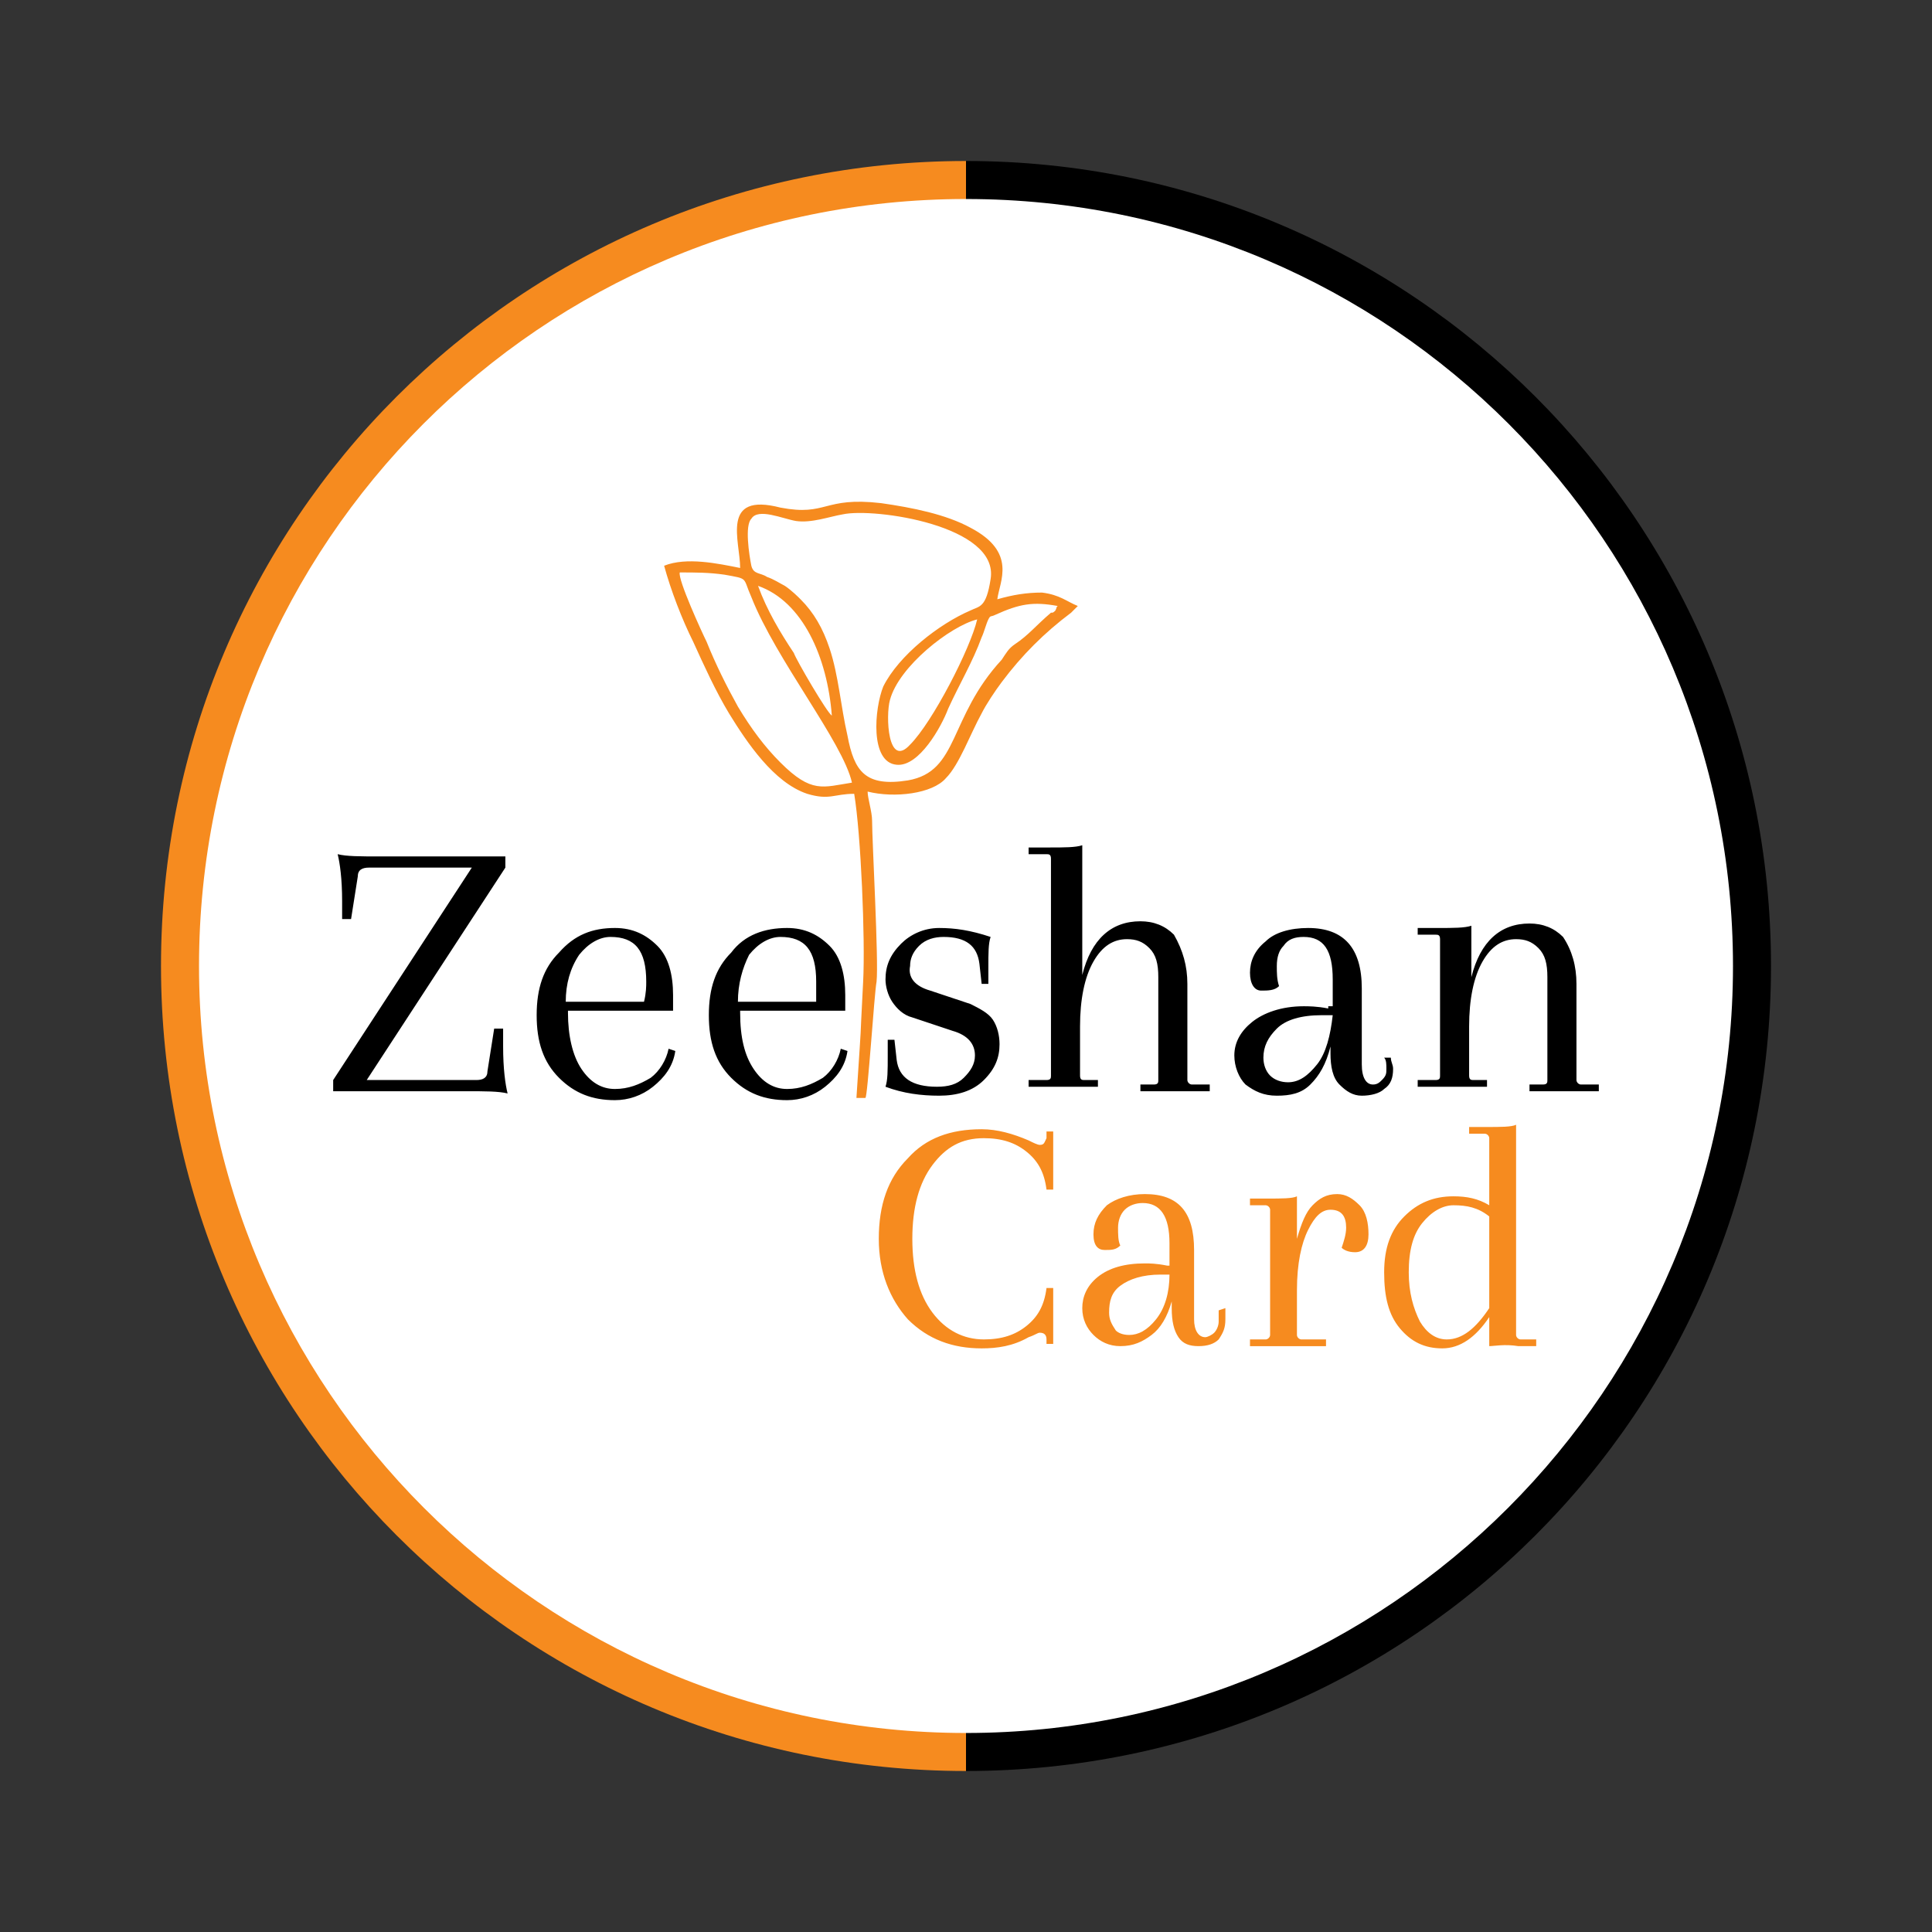
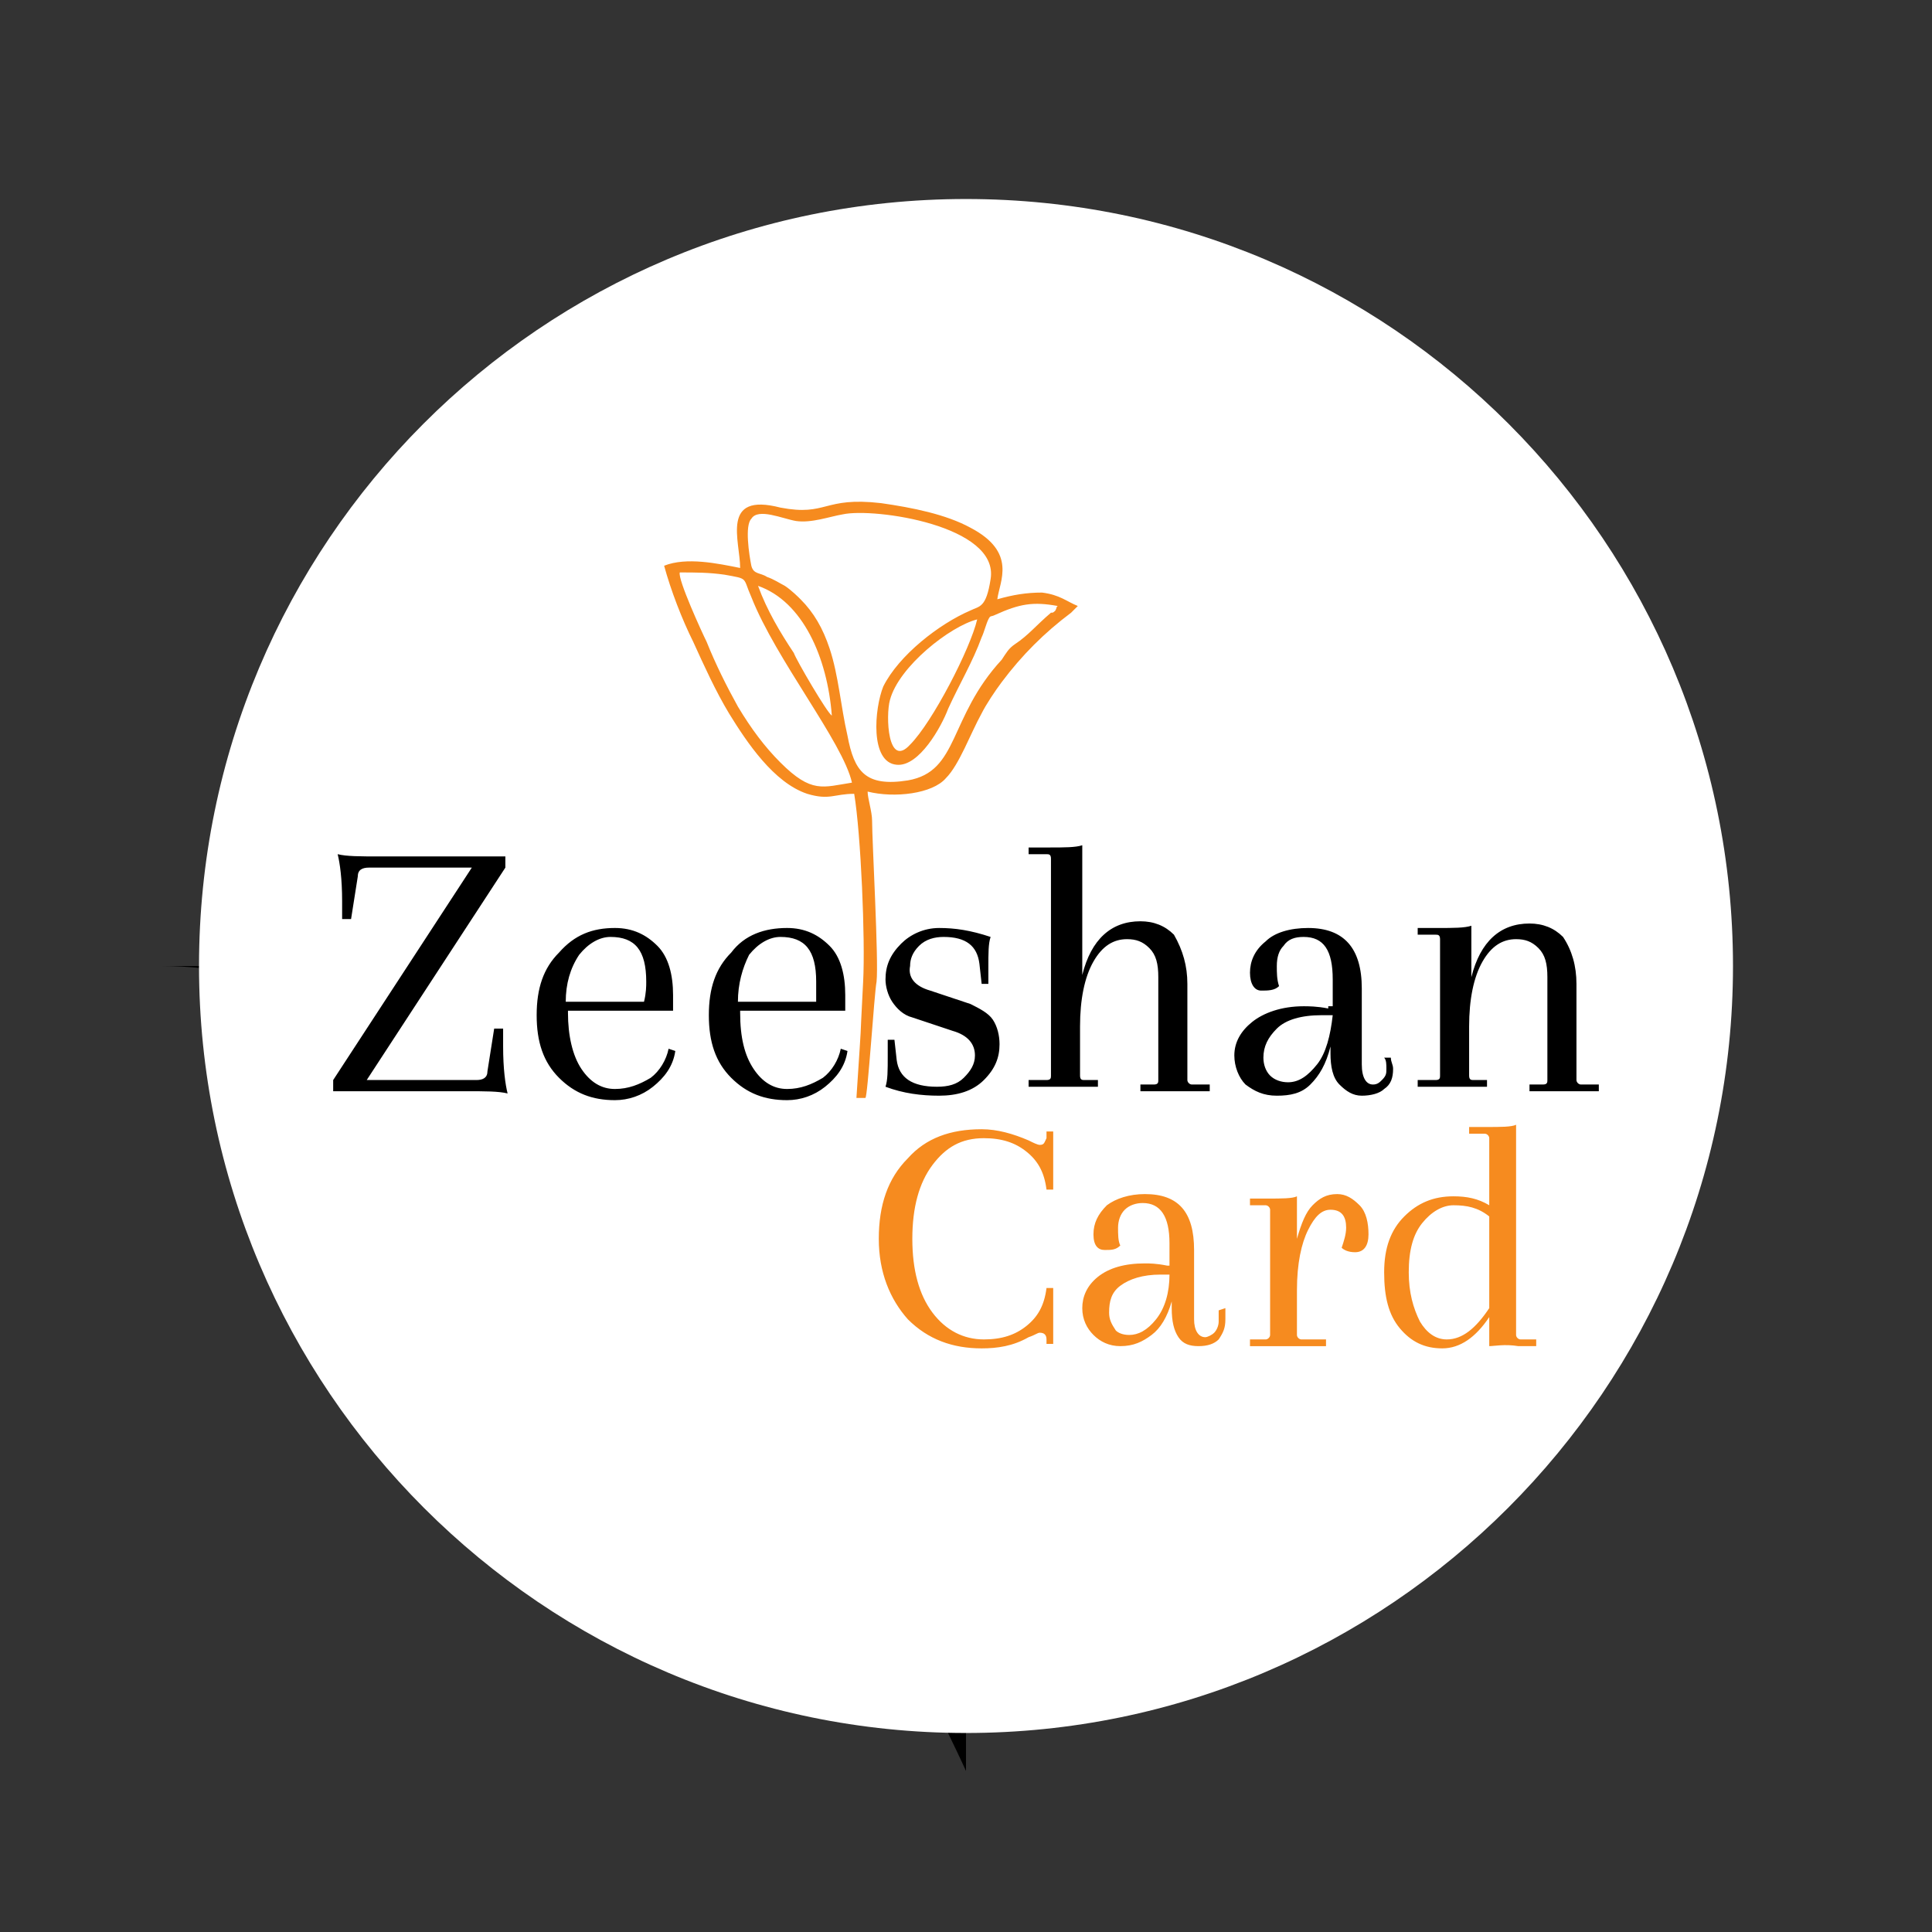
<svg xmlns="http://www.w3.org/2000/svg" version="1.1" id="Layer_1" x="0px" y="0px" viewBox="0 0 86.4 86.4" style="enable-background:new 0 0 86.4 86.4;" xml:space="preserve">
  <rect x="0" y="0" width="86.4" height="86.4" fill="#333333" stroke="none" />
  <style type="text/css">
	.st0{fill-rule:evenodd;clip-rule:evenodd;}
	.st1{fill-rule:evenodd;clip-rule:evenodd;fill:#F68B1F;}
	.st2{fill-rule:evenodd;clip-rule:evenodd;fill:#FFFFFF;}
	.st3{fill:#F68B1F;}
</style>
-   <path class="st0" d="M43.2,43.2v36c19.9,0,36-16.1,36-36s-16.1-36-36-36V43.2z" />
-   <path class="st1" d="M43.2,43.2v36c-19.9,0-36-16.1-36-36s16.1-36,36-36V43.2z" />
+   <path class="st0" d="M43.2,43.2v36s-16.1-36-36-36V43.2z" />
  <path class="st2" d="M43.2,8.9c-19,0-34.3,15.4-34.3,34.3s15.4,34.3,34.3,34.3s34.3-15.4,34.3-34.3S62.2,8.9,43.2,8.9" />
  <path d="M70.5,44l0,4.3c0,0.1,0.1,0.2,0.2,0.2l0.8,0v0.3l-3.1,0v-0.3l0.6,0c0.2,0,0.2-0.1,0.2-0.2l0-4.6c0-0.6-0.1-1-0.4-1.3  s-0.6-0.4-1-0.4c-0.6,0-1.1,0.3-1.5,1c-0.4,0.7-0.6,1.7-0.6,2.9l0,2.2c0,0.2,0.1,0.2,0.2,0.2h0.6v0.3l-3.1,0v-0.3l0.8,0  c0.2,0,0.2-0.1,0.2-0.2l0-6.1c0-0.2-0.1-0.2-0.2-0.2l-0.8,0v-0.3l0.9,0c0.7,0,1.2,0,1.5-0.1l0,2.3c0.4-1.6,1.3-2.4,2.6-2.4  c0.6,0,1.1,0.2,1.5,0.6C70.3,42.5,70.5,43.2,70.5,44 M57.6,48.4c0.5,0,0.9-0.3,1.3-0.8c0.4-0.5,0.6-1.3,0.7-2.2c-0.1,0-0.3,0-0.5,0  c-0.9,0-1.6,0.2-2,0.6c-0.4,0.4-0.6,0.8-0.6,1.3c0,0.3,0.1,0.6,0.3,0.8C57,48.3,57.3,48.4,57.6,48.4z M59.6,45l0-0.6v-0.6  c0-1.3-0.4-1.9-1.3-1.9c-0.4,0-0.7,0.1-0.9,0.4c-0.2,0.2-0.3,0.5-0.3,0.9c0,0.3,0,0.6,0.1,0.9c-0.2,0.2-0.5,0.2-0.8,0.2  c-0.3,0-0.5-0.3-0.5-0.8c0-0.5,0.2-1,0.7-1.4c0.4-0.4,1.1-0.6,1.9-0.6c1.6,0,2.4,0.9,2.4,2.7l0,3.4c0,0.6,0.2,0.9,0.5,0.9  c0.2,0,0.3-0.1,0.4-0.2C62,48.1,62,48,62,47.8c0-0.2,0-0.4-0.1-0.5l0.3,0c0,0.2,0.1,0.3,0.1,0.5c0,0.4-0.1,0.7-0.4,0.9  c-0.2,0.2-0.6,0.3-1,0.3c-0.4,0-0.7-0.2-1-0.5c-0.3-0.3-0.4-0.8-0.4-1.4l0-0.3c-0.2,0.8-0.5,1.3-0.9,1.7c-0.4,0.4-0.9,0.5-1.5,0.5  c-0.6,0-1-0.2-1.4-0.5c-0.3-0.3-0.5-0.8-0.5-1.3c0-0.6,0.3-1.1,0.8-1.5c0.5-0.4,1.3-0.7,2.3-0.7c0.2,0,0.6,0,1.1,0.1V45z M53.1,44  l0,4.3c0,0.1,0.1,0.2,0.2,0.2l0.8,0v0.3l-3.1,0v-0.3l0.6,0c0.2,0,0.2-0.1,0.2-0.2l0-4.6c0-0.6-0.1-1-0.4-1.3c-0.3-0.3-0.6-0.4-1-0.4  c-0.6,0-1.1,0.3-1.5,1c-0.4,0.7-0.6,1.7-0.6,2.9l0,2.2c0,0.2,0.1,0.2,0.2,0.2l0.6,0l0,0.3l-3.1,0v-0.3l0.8,0c0.2,0,0.2-0.1,0.2-0.2  l0-9.7c0-0.2-0.1-0.2-0.2-0.2l-0.8,0l0-0.3h0.9c0.7,0,1.2,0,1.5-0.1l0,5.8c0.4-1.6,1.3-2.4,2.6-2.4c0.6,0,1.1,0.2,1.5,0.6  C52.9,42.5,53.1,43.2,53.1,44z M41.6,44.3l1.8,0.6c0.4,0.2,0.8,0.4,1,0.7c0.2,0.3,0.3,0.7,0.3,1.1c0,0.6-0.2,1.1-0.7,1.6  c-0.5,0.5-1.2,0.7-2,0.7c-0.8,0-1.6-0.1-2.4-0.4c0.1-0.3,0.1-0.7,0.1-1.4l0-0.7H40l0.1,0.9c0.1,0.8,0.7,1.2,1.8,1.2  c0.5,0,0.9-0.1,1.2-0.4c0.3-0.3,0.5-0.6,0.5-1c0-0.5-0.3-0.9-1-1.1l-1.8-0.6c-0.4-0.1-0.7-0.4-0.9-0.7c-0.2-0.3-0.3-0.7-0.3-1  c0-0.6,0.2-1.1,0.7-1.6c0.4-0.4,1-0.7,1.7-0.7c0.7,0,1.4,0.1,2.3,0.4c-0.1,0.3-0.1,0.7-0.1,1.4l0,0.7l-0.3,0l-0.1-0.9  c-0.1-0.8-0.6-1.2-1.6-1.2c-0.4,0-0.8,0.1-1.1,0.4c-0.3,0.3-0.4,0.6-0.4,0.9C40.6,43.7,40.9,44.1,41.6,44.3z M36.5,43.9  c0-1.4-0.5-2-1.6-2c-0.5,0-1,0.3-1.4,0.8C33.2,43.3,33,44,33,44.8l3.5,0C36.5,44.4,36.5,44.1,36.5,43.9z M35.2,41.5  c0.8,0,1.4,0.3,1.9,0.8c0.5,0.5,0.7,1.3,0.7,2.2c0,0.2,0,0.4,0,0.7l-4.7,0v0.1c0,1.1,0.2,1.9,0.6,2.5c0.4,0.6,0.9,0.9,1.5,0.9  c0.6,0,1.1-0.2,1.6-0.5c0.4-0.3,0.7-0.8,0.8-1.3l0.3,0.1c-0.1,0.7-0.5,1.2-1,1.6c-0.5,0.4-1.1,0.6-1.7,0.6c-1,0-1.8-0.3-2.5-1  c-0.7-0.7-1-1.6-1-2.8c0-1.2,0.3-2.1,1-2.8C33.3,41.8,34.2,41.5,35.2,41.5z M28.9,43.9c0-1.4-0.5-2-1.6-2c-0.5,0-1,0.3-1.4,0.8  c-0.4,0.6-0.6,1.3-0.6,2.1l3.5,0C28.9,44.4,28.9,44.1,28.9,43.9z M27.5,41.5c0.8,0,1.4,0.3,1.9,0.8c0.5,0.5,0.7,1.3,0.7,2.2  c0,0.2,0,0.4,0,0.7l-4.7,0v0.1c0,1,0.2,1.9,0.6,2.5c0.4,0.6,0.9,0.9,1.5,0.9c0.6,0,1.1-0.2,1.6-0.5c0.4-0.3,0.7-0.8,0.8-1.3l0.3,0.1  c-0.1,0.7-0.5,1.2-1,1.6c-0.5,0.4-1.1,0.6-1.7,0.6c-1,0-1.8-0.3-2.5-1c-0.7-0.7-1-1.6-1-2.8c0-1.2,0.3-2.1,1-2.8  C25.7,41.8,26.5,41.5,27.5,41.5z M14.9,48.8v-0.5l6.2-9.5l-4.6,0c-0.3,0-0.5,0.1-0.5,0.4l-0.3,1.9h-0.4l0-0.8c0-1-0.1-1.7-0.2-2.1  c0.4,0.1,1,0.1,1.9,0.1l5.6,0l0,0.5l-6.2,9.5l4.9,0c0.3,0,0.5-0.1,0.5-0.4l0.3-1.9h0.4l0,0.8c0,1,0.1,1.7,0.2,2.1  c-0.4-0.1-1-0.1-1.9-0.1L14.9,48.8z" />
  <path class="st3" d="M65,53.9c-0.5,0-1,0.3-1.4,0.8c-0.4,0.5-0.6,1.2-0.6,2.2c0,0.9,0.2,1.6,0.5,2.2c0.3,0.5,0.7,0.8,1.2,0.8  c0.7,0,1.3-0.5,1.9-1.4l0-4.1C66.1,54,65.6,53.9,65,53.9 M66.6,60.2l0-1.3c-0.6,0.9-1.3,1.4-2.1,1.4c-0.8,0-1.4-0.3-1.9-0.9  c-0.5-0.6-0.7-1.4-0.7-2.5c0-1.1,0.3-1.9,0.9-2.5c0.6-0.6,1.3-0.9,2.2-0.9c0.6,0,1.1,0.1,1.6,0.4l0-3c0-0.1-0.1-0.2-0.2-0.2l-0.7,0  l0-0.3l0.8,0c0.6,0,1.1,0,1.3-0.1l0,9.4c0,0.1,0.1,0.2,0.2,0.2l0.7,0v0.3l-0.8,0C67.3,60.1,66.8,60.2,66.6,60.2z M59.8,53.4  c0.4,0,0.7,0.2,1,0.5c0.3,0.3,0.4,0.8,0.4,1.3c0,0.5-0.2,0.8-0.6,0.8c-0.3,0-0.5-0.1-0.6-0.2c0.1-0.3,0.2-0.6,0.2-0.9  c0-0.5-0.2-0.8-0.7-0.8c-0.4,0-0.7,0.3-1,0.9c-0.3,0.6-0.5,1.5-0.5,2.7l0,2c0,0.1,0.1,0.2,0.2,0.2l1.1,0l0,0.3l-3.4,0l0-0.3l0.7,0  c0.1,0,0.2-0.1,0.2-0.2l0-5.6c0-0.1-0.1-0.2-0.2-0.2l-0.7,0v-0.3l0.8,0c0.6,0,1.1,0,1.3-0.1l0,1.9c0.2-0.7,0.4-1.2,0.7-1.5  C59,53.6,59.3,53.4,59.8,53.4z M50.5,59.7c0.4,0,0.8-0.2,1.2-0.7c0.4-0.5,0.6-1.2,0.6-2c-0.1,0-0.3,0-0.4,0c-0.8,0-1.4,0.2-1.8,0.5  c-0.4,0.3-0.5,0.7-0.5,1.2c0,0.3,0.1,0.5,0.3,0.8C50,59.6,50.2,59.7,50.5,59.7z M52.3,56.6l0-0.5l0-0.5c0-1.2-0.4-1.8-1.2-1.8  c-0.3,0-0.6,0.1-0.8,0.3c-0.2,0.2-0.3,0.5-0.3,0.8c0,0.3,0,0.6,0.1,0.8c-0.2,0.2-0.4,0.2-0.7,0.2c-0.3,0-0.5-0.2-0.5-0.7  c0-0.5,0.2-0.9,0.6-1.3c0.4-0.3,1-0.5,1.7-0.5c1.5,0,2.2,0.8,2.2,2.5l0,3.1c0,0.5,0.2,0.8,0.5,0.8c0.1,0,0.3-0.1,0.4-0.2  c0.1-0.1,0.2-0.3,0.2-0.5c0-0.2,0-0.3,0-0.5c0,0,0,0,0,0l0.3-0.1c0,0.2,0,0.3,0,0.5c0,0.4-0.1,0.6-0.3,0.9c-0.2,0.2-0.5,0.3-0.9,0.3  c-0.4,0-0.7-0.1-0.9-0.4c-0.2-0.3-0.3-0.7-0.3-1.3l0-0.3c-0.2,0.7-0.5,1.2-0.9,1.5c-0.4,0.3-0.8,0.5-1.4,0.5c-0.5,0-0.9-0.2-1.2-0.5  c-0.3-0.3-0.5-0.7-0.5-1.2c0-0.5,0.2-1,0.7-1.4c0.5-0.4,1.2-0.6,2.1-0.6c0.2,0,0.5,0,1,0.1V56.6z M46.8,60.1l0-0.2  c0-0.2-0.1-0.3-0.3-0.3c-0.1,0-0.2,0.1-0.5,0.2c-0.7,0.4-1.4,0.5-2.1,0.5c-1.3,0-2.4-0.4-3.3-1.3c-0.8-0.9-1.3-2.1-1.3-3.6  c0-1.5,0.4-2.7,1.3-3.6c0.8-0.9,1.9-1.3,3.3-1.3c0.7,0,1.4,0.2,2.1,0.5c0.2,0.1,0.4,0.2,0.5,0.2c0.2,0,0.2-0.1,0.3-0.3l0-0.3h0.3  l0,2.6l-0.3,0c-0.1-0.8-0.4-1.3-0.9-1.7c-0.5-0.4-1.1-0.6-1.9-0.6c-1,0-1.7,0.4-2.3,1.2c-0.6,0.8-0.9,1.9-0.9,3.3  c0,1.4,0.3,2.5,0.9,3.3c0.6,0.8,1.4,1.2,2.3,1.2c0.8,0,1.4-0.2,1.9-0.6c0.5-0.4,0.8-0.9,0.9-1.7h0.3l0,2.5H46.8z" />
  <path class="st1" d="M33.1,25.4c-1-0.2-2.4-0.5-3.4-0.1c0.3,1.1,0.8,2.4,1.3,3.4c0.5,1.1,1,2.2,1.6,3.2c0.8,1.3,2,3.1,3.5,3.6  c1,0.3,1.2,0,2.1,0c0.3,1.8,0.5,6.5,0.4,8.4c-0.2,3.8,0,0.6-0.3,5.2c0.2,0,0.2,0,0.4,0c0.1,0,0.4-4.7,0.5-5.2  c0.1-0.9-0.2-6.3-0.2-7.2c0-0.4-0.2-1-0.2-1.3c1.2,0.3,2.9,0.1,3.5-0.6c0.6-0.6,1.1-2,1.6-2.9c0.2-0.4,0.6-1,0.9-1.4  c0.9-1.2,1.9-2.2,3.1-3.1l0.3-0.3c-0.5-0.2-0.8-0.5-1.6-0.6c-0.7,0-1.3,0.1-2,0.3c0.1-0.8,0.9-2.1-1.2-3.2c-1.1-0.6-2.6-0.9-4-1.1  c-2.6-0.3-2.4,0.6-4.5,0.2C32.2,22,33.1,24.2,33.1,25.4 M47.3,27.1c-0.1,0.1,0,0-0.1,0.2c-0.1,0.1-0.1,0.1-0.2,0.1  c-0.7,0.6-1,1-1.6,1.4c-0.3,0.2-0.4,0.4-0.6,0.7c-2.4,2.6-1.9,5-4.2,5.4c-1.9,0.3-2.4-0.4-2.7-2c-0.3-1.3-0.4-2.7-0.8-3.9  c-0.3-0.9-0.7-1.6-1.3-2.2c-0.1-0.1-0.4-0.4-0.7-0.6c-0.2-0.1-0.5-0.3-0.8-0.4c-0.3-0.2-0.6-0.1-0.7-0.5c-0.1-0.5-0.3-1.8,0-2.1  c0.3-0.5,1.4,0,2,0.1c0.7,0.1,1.5-0.2,2.1-0.3c1.4-0.3,7,0.5,6.6,2.9c-0.2,1.3-0.5,1.2-0.9,1.4c-1.4,0.6-3.2,2-3.9,3.4  c-0.4,1-0.6,3.4,0.6,3.5c1,0.1,2-1.7,2.3-2.5c0.5-1.1,1.1-2.1,1.5-3.2c0.1-0.2,0.2-0.6,0.3-0.8c0.1-0.2,0.1-0.1,0.3-0.2  C45.6,27,46.2,26.9,47.3,27.1z M30.4,25.6c0.7,0,1.3,0,2,0.1c1.1,0.2,0.8,0.1,1.2,1c1.1,2.8,4.1,6.5,4.5,8.3  c-1.3,0.2-1.8,0.5-3.2-0.9c-0.7-0.7-1.3-1.5-1.9-2.5c-0.5-0.9-1-1.9-1.4-2.9C31.4,28.3,30.3,25.9,30.4,25.6z M33.9,26.2  c2,0.7,3.1,3.2,3.3,5.8c-0.2-0.1-1.6-2.5-1.7-2.8C34.9,28.3,34.3,27.3,33.9,26.2z M43.7,27.7c-0.3,1.3-2,4.6-3,5.6  c-1,1.1-1.1-1.3-0.9-2C40.2,29.8,42.5,28,43.7,27.7z" />
</svg>